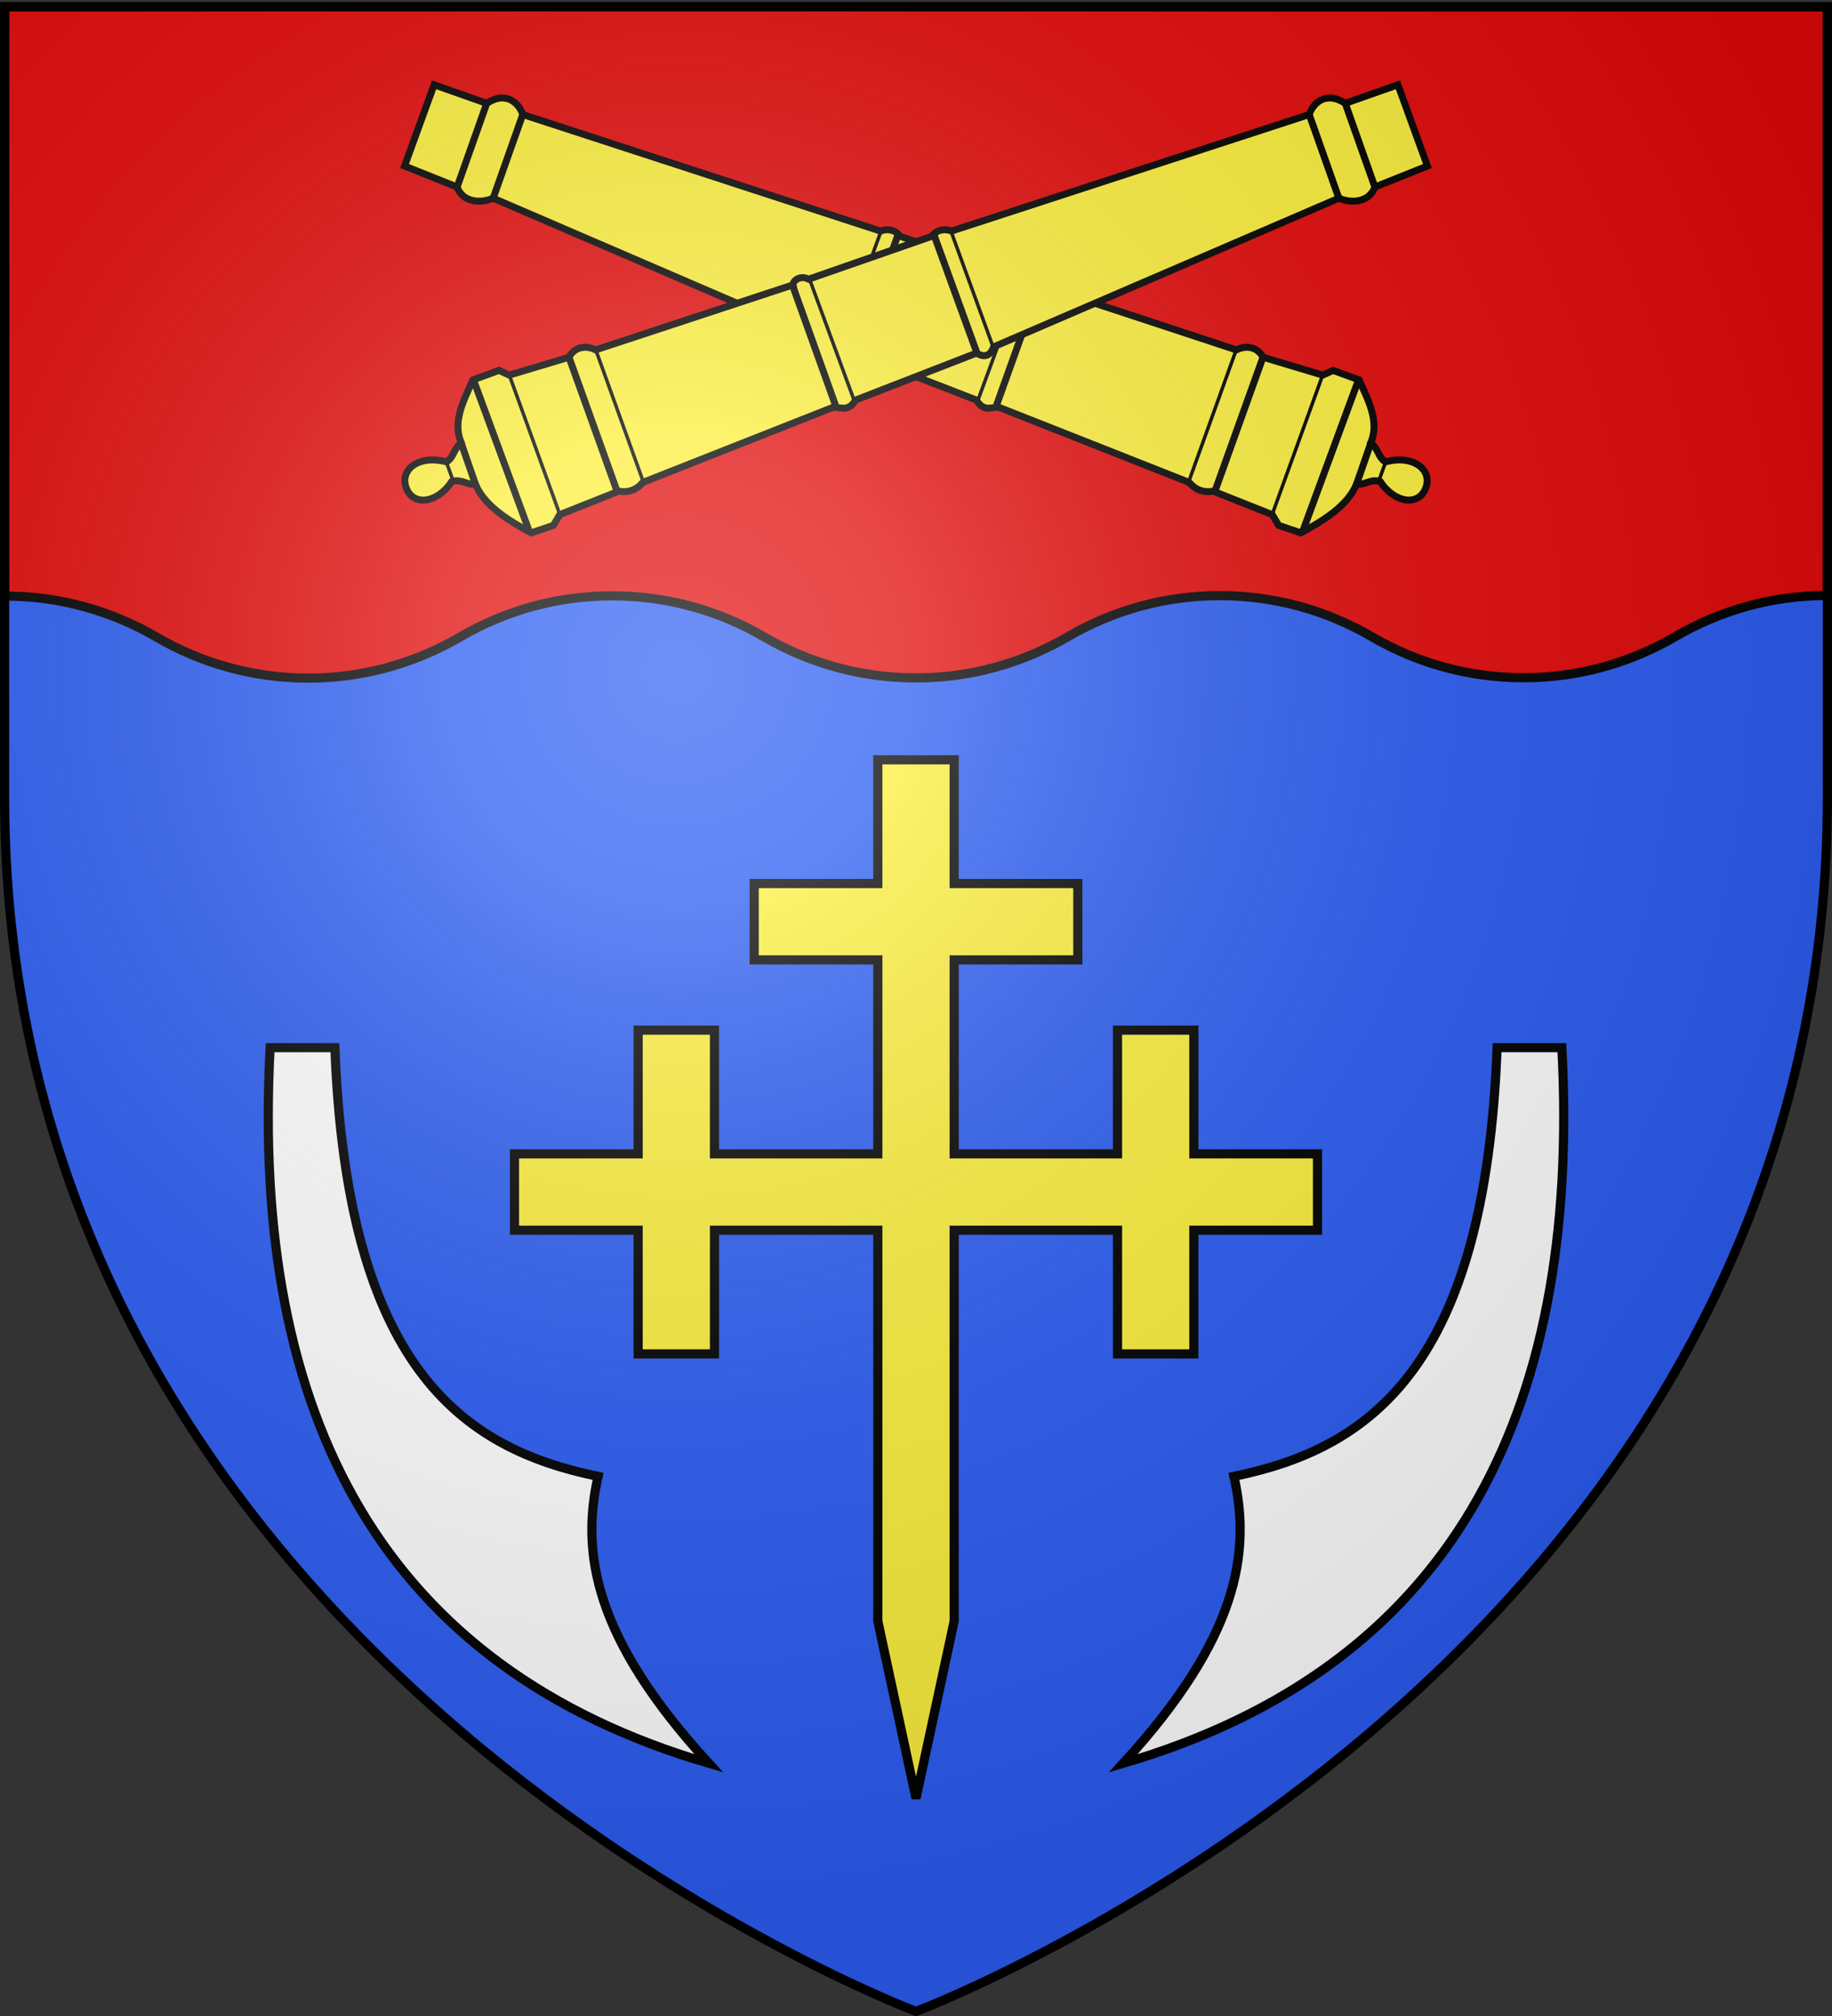
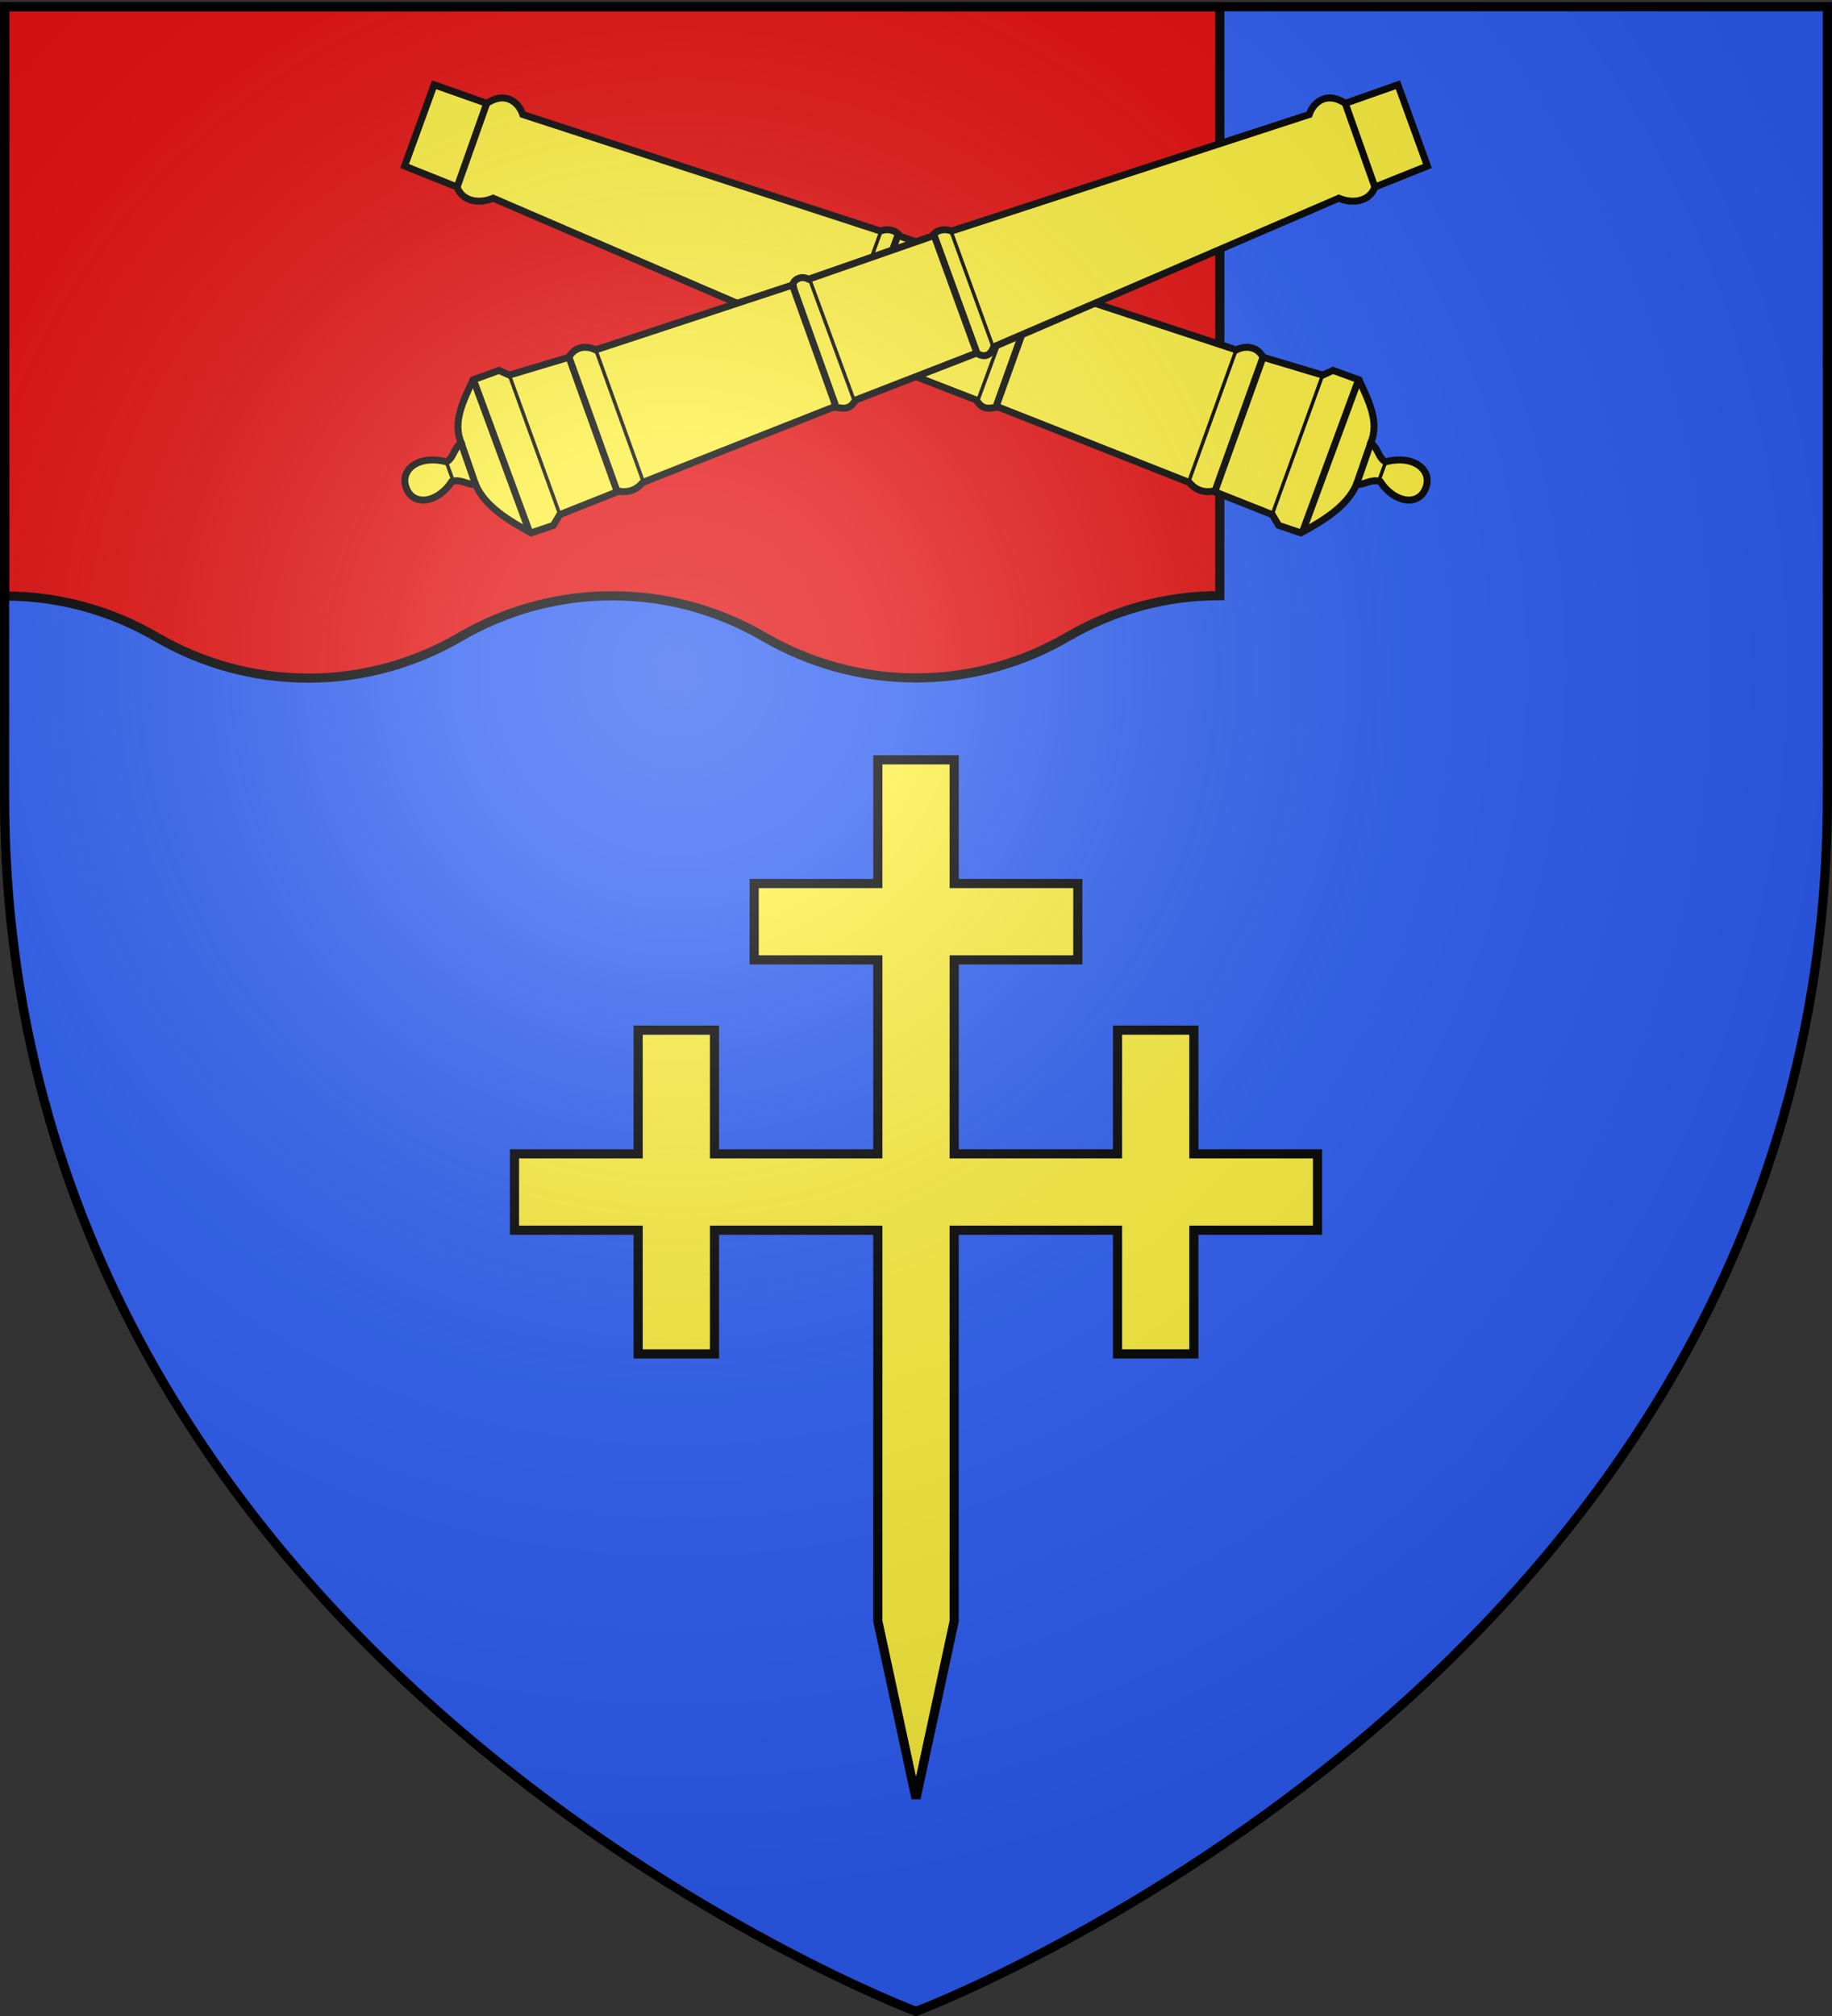
<svg xmlns="http://www.w3.org/2000/svg" xmlns:xlink="http://www.w3.org/1999/xlink" width="600" height="660" version="1.0">
  <rect width="100%" height="100%" fill="#333333" stroke="none" />
  <desc>Flag of Canton of Valais (Wallis)</desc>
  <defs>
    <g id="d">
      <path id="c" d="M0 0v1h.5z" transform="rotate(18 3.157 -.5)" />
      <use xlink:href="#c" width="810" height="540" transform="scale(-1 1)" />
    </g>
    <g id="e">
      <use xlink:href="#d" width="810" height="540" transform="rotate(72)" />
      <use xlink:href="#d" width="810" height="540" transform="rotate(144)" />
    </g>
    <radialGradient xlink:href="#a" id="h" cx="221.445" cy="226.331" r="300" fx="221.445" fy="226.331" gradientTransform="matrix(1.353 0 0 1.349 -77.63 -85.747)" gradientUnits="userSpaceOnUse" />
    <linearGradient id="a">
      <stop offset="0" style="stop-color:white;stop-opacity:.314" />
      <stop offset=".19" style="stop-color:white;stop-opacity:.251" />
      <stop offset=".6" style="stop-color:#6b6b6b;stop-opacity:.125" />
      <stop offset="1" style="stop-color:black;stop-opacity:.125" />
    </linearGradient>
    <path id="b" d="M2.922 27.673c0-5.952 2.317-9.844 5.579-11.013 1.448-.519 3.307-.273 5.018 1.447 2.119 2.129 2.736 7.993-3.483 9.121.658-.956.619-3.081-.714-3.787-.99-.524-2.113-.253-2.676.123-.824.552-1.729 2.106-1.679 4.108z" />
  </defs>
  <g style="display:inline">
    <path d="M300 658.5s298.5-112.32 298.5-397.772V2.176H1.5v258.552C1.5 546.18 300 658.5 300 658.5" style="fill:#2b5df2;fill-opacity:1;fill-rule:evenodd;stroke:none;stroke-width:1px;stroke-linecap:butt;stroke-linejoin:miter;stroke-opacity:1" />
-     <path d="M1.5 2.188v192.937c18.142 0 35.1 4.901 49.75 13.438C65.897 217.093 82.864 222 101 222c18.142 0 35.1-4.964 49.75-13.5 14.647-8.53 31.614-13.438 49.75-13.437 18.142 0 35.1 4.9 49.75 13.437 14.647 8.53 31.614 13.437 49.75 13.438 18.142 0 35.1-4.964 49.75-13.5C364.397 199.907 381.364 195 399.5 195c18.142 0 35.1 4.901 49.75 13.438 14.647 8.53 31.614 13.437 49.75 13.437 18.142 0 35.1-4.964 49.75-13.5 14.647-8.53 31.614-13.438 49.75-13.437V2.188z" style="opacity:1;fill:#e20909;fill-opacity:1;stroke:#000;stroke-width:3;stroke-linecap:butt;stroke-linejoin:miter;stroke-miterlimit:4;stroke-dasharray:none;stroke-opacity:1" />
+     <path d="M1.5 2.188v192.937c18.142 0 35.1 4.901 49.75 13.438C65.897 217.093 82.864 222 101 222c18.142 0 35.1-4.964 49.75-13.5 14.647-8.53 31.614-13.438 49.75-13.437 18.142 0 35.1 4.9 49.75 13.437 14.647 8.53 31.614 13.437 49.75 13.438 18.142 0 35.1-4.964 49.75-13.5C364.397 199.907 381.364 195 399.5 195V2.188z" style="opacity:1;fill:#e20909;fill-opacity:1;stroke:#000;stroke-width:3;stroke-linecap:butt;stroke-linejoin:miter;stroke-miterlimit:4;stroke-dasharray:none;stroke-opacity:1" />
  </g>
  <g id="f" style="display:inline">
    <path d="m-195.886 230.889 16.06-.159c4.18-5.58 8.936-2.992 10.846-.529l108.201-3.703c1.404-1.264 3.743-1.964 5.82-.53l37.567-.529c2.005-2.173 4.626-.928 4.762 0l59.788-1.852c2.304-2.436 5.549-2.797 7.95-.638l17.88-1.042 2.335-2.288h7.969c4.634 4.732 9.702 9.303 9.369 15.873 2.975 1.062 3.19 3.047 5.82 3.704 6.84-4.776 13.461-2.5 13.479 2.918.092 5.773-6.785 7.457-12.95 2.902-2.887.196-3.663 2.356-6.13 3.143-.37 6.863-5.508 13.12-10.272 18.55l-6.756.155-2.768-2.271-18.254-.53q-3.704 2.118-7.407 0l-58.995-1.587c-2.266 1.02-3.667 2.651-6.614.265l-37.301-.794q-2.646 3.175-5.292 0l-107.977-6.206c-3.354 3.12-8.137 3.825-10.846.529l-16.275-.51z" style="opacity:1;fill:#fcef3c;fill-opacity:1;fill-rule:evenodd;stroke:#000;stroke-width:2;stroke-linecap:butt;stroke-linejoin:miter;marker:none;marker-start:none;marker-mid:none;marker-end:none;stroke-miterlimit:4;stroke-dasharray:none;stroke-dashoffset:0;stroke-opacity:.996;visibility:visible;display:inline;overflow:visible" transform="scale(1.138)rotate(20 550.08 1037.365)" />
    <path d="M-61.544 97.47v36.477" style="opacity:1;fill:none;fill-opacity:.75;fill-rule:evenodd;stroke:#000;stroke-width:2;stroke-linecap:butt;stroke-linejoin:miter;marker:none;marker-start:none;marker-mid:none;marker-end:none;stroke-miterlimit:4;stroke-dasharray:none;stroke-dashoffset:0;stroke-opacity:.996;visibility:visible;display:inline;overflow:visible" transform="scale(1.138)rotate(20 183.646 989.968)" />
    <path d="m-18.332 97.282.187 36.665" style="opacity:1;fill:none;fill-opacity:.75;fill-rule:evenodd;stroke:#000;stroke-width:2;stroke-linecap:butt;stroke-linejoin:miter;marker:none;marker-start:none;marker-mid:none;marker-end:none;stroke-miterlimit:4;stroke-dasharray:none;stroke-dashoffset:0;stroke-opacity:.996;visibility:visible;display:inline;overflow:visible" transform="scale(1.138)rotate(20 183.646 989.968)" />
    <path d="m49.198 94.85.187 40.968" style="opacity:1;fill:none;fill-opacity:.75;fill-rule:evenodd;stroke:#000;stroke-width:2;stroke-linecap:butt;stroke-linejoin:miter;marker:none;marker-start:none;marker-mid:none;marker-end:none;stroke-miterlimit:4;stroke-dasharray:none;stroke-dashoffset:0;stroke-opacity:.996;visibility:visible;display:inline;overflow:visible" transform="scale(1.138)rotate(20 183.646 989.968)" />
    <path d="m-185.714 102.544.224 25.54" style="opacity:1;fill:none;fill-opacity:.75;fill-rule:evenodd;stroke:#000;stroke-width:2;stroke-linecap:butt;stroke-linejoin:miter;marker:none;marker-start:none;marker-mid:none;marker-end:none;stroke-miterlimit:4;stroke-dasharray:none;stroke-dashoffset:0;stroke-opacity:.996;visibility:visible;display:inline;overflow:visible" transform="scale(1.138)rotate(20 183.646 989.968)" />
    <path d="m77.258 91.67-.187 46.58" style="opacity:1;fill:none;fill-opacity:.75;fill-rule:evenodd;stroke:#000;stroke-width:2;stroke-linecap:butt;stroke-linejoin:miter;marker:none;marker-start:none;marker-mid:none;marker-end:none;stroke-miterlimit:4;stroke-dasharray:none;stroke-dashoffset:0;stroke-opacity:.996;visibility:visible;display:inline;overflow:visible" transform="scale(1.138)rotate(20 183.646 989.968)" />
    <path d="m86.798 107.384.194 12.588" style="opacity:1;fill:none;fill-opacity:.75;fill-rule:evenodd;stroke:#000;stroke-width:2;stroke-linecap:butt;stroke-linejoin:miter;marker:none;marker-start:none;marker-mid:none;marker-end:none;stroke-miterlimit:4;stroke-dasharray:none;stroke-dashoffset:0;stroke-opacity:.996;visibility:visible;display:inline;overflow:visible" transform="scale(1.138)rotate(20 183.646 989.968)" />
    <path d="M-66.506 98.077v35.917" style="opacity:1;fill:none;fill-opacity:.75;fill-rule:evenodd;stroke:#000;stroke-width:1;stroke-linecap:butt;stroke-linejoin:miter;marker:none;marker-start:none;marker-mid:none;marker-end:none;stroke-miterlimit:4;stroke-dasharray:none;stroke-dashoffset:0;stroke-opacity:.996;visibility:visible;display:inline;overflow:visible" transform="scale(1.138)rotate(20 183.646 989.968)" />
    <path d="m-23.536 97.16-.132 37.769" style="opacity:1;fill:none;fill-opacity:.75;fill-rule:evenodd;stroke:#000;stroke-width:1;stroke-linecap:butt;stroke-linejoin:miter;marker:none;marker-start:none;marker-mid:none;marker-end:none;stroke-miterlimit:4;stroke-dasharray:none;stroke-dashoffset:0;stroke-opacity:.996;visibility:visible;display:inline;overflow:visible" transform="scale(1.138)rotate(20 183.646 989.968)" />
    <path d="m41.23 95.751.132 39.62" style="opacity:1;fill:none;fill-opacity:.75;fill-rule:evenodd;stroke:#000;stroke-width:1;stroke-linecap:butt;stroke-linejoin:miter;marker:none;marker-start:none;marker-mid:none;marker-end:none;stroke-miterlimit:4;stroke-dasharray:none;stroke-dashoffset:0;stroke-opacity:.996;visibility:visible;display:inline;overflow:visible" transform="scale(1.138)rotate(20 183.646 989.968)" />
    <path d="m67.094 94.207.06 41.848" style="opacity:1;fill:none;fill-opacity:.75;fill-rule:evenodd;stroke:#000;stroke-width:1;stroke-linecap:butt;stroke-linejoin:miter;marker:none;marker-start:none;marker-mid:none;marker-end:none;stroke-miterlimit:4;stroke-dasharray:none;stroke-dashoffset:0;stroke-opacity:.996;visibility:visible;display:inline;overflow:visible" transform="scale(1.138)rotate(20 183.646 989.968)" />
    <path d="M92.686 116.136v-5.151" style="opacity:1;fill:none;fill-opacity:.75;fill-rule:evenodd;stroke:#000;stroke-width:1;stroke-linecap:butt;stroke-linejoin:miter;marker:none;marker-start:none;marker-mid:none;marker-end:none;stroke-miterlimit:4;stroke-dasharray:none;stroke-dashoffset:0;stroke-opacity:.996;visibility:visible;display:inline;overflow:visible" transform="scale(1.138)rotate(20 183.646 989.968)" />
-     <path d="m-168.98 230.201.224 25.54" style="opacity:1;fill:none;fill-opacity:.75;fill-rule:evenodd;stroke:#000;stroke-width:2;stroke-linecap:butt;stroke-linejoin:miter;marker:none;marker-start:none;marker-mid:none;marker-end:none;stroke-miterlimit:4;stroke-dasharray:none;stroke-dashoffset:0;stroke-opacity:.996;visibility:visible;display:inline;overflow:visible" transform="scale(1.138)rotate(20 550.08 1037.365)" />
  </g>
  <use xlink:href="#f" width="600" height="660" transform="matrix(-1 0 0 1 600 0)" />
  <path d="M287.5 248.75v40.5H247v25h40.5v63.5H234v-40.5h-25v40.5h-40.5v25H209v40.5h25v-40.5h53.5v128l12.5 58 12.5-58v-128H366v40.5h25v-40.5h40.5v-25H391v-40.5h-25v40.5h-53.5v-63.5H353v-25h-40.5v-40.5z" style="opacity:1;fill:#fcef3c;fill-opacity:1;stroke:#000;stroke-width:3;stroke-linecap:butt;stroke-linejoin:miter;stroke-miterlimit:4;stroke-dasharray:none;stroke-opacity:1" />
-   <path id="g" d="M367.858 577.271c37.79-41.263 41.873-69.052 36.26-93.936 44.928-9.21 82.24-36.095 86.2-140.352h21.208c6.455 122.051-37.658 203.202-143.668 234.288z" style="opacity:1;fill:#fff;fill-opacity:1;stroke:#000;stroke-width:3;stroke-linecap:butt;stroke-linejoin:miter;stroke-miterlimit:4;stroke-dasharray:none;stroke-opacity:1" />
  <use xlink:href="#g" width="600" height="660" transform="matrix(-1 0 0 1 599.999 0)" />
  <path d="M300 658.5s298.5-112.32 298.5-397.772V2.176H1.5v258.552C1.5 546.18 300 658.5 300 658.5" style="opacity:1;fill:url(#h);fill-opacity:1;fill-rule:evenodd;stroke:none;stroke-width:1px;stroke-linecap:butt;stroke-linejoin:miter;stroke-opacity:1" />
  <path d="M300 658.5S1.5 546.18 1.5 260.728V2.176h597v258.552C598.5 546.18 300 658.5 300 658.5z" style="opacity:1;fill:none;fill-opacity:1;fill-rule:evenodd;stroke:#000;stroke-width:3;stroke-linecap:butt;stroke-linejoin:miter;stroke-miterlimit:4;stroke-dasharray:none;stroke-opacity:1" />
</svg>